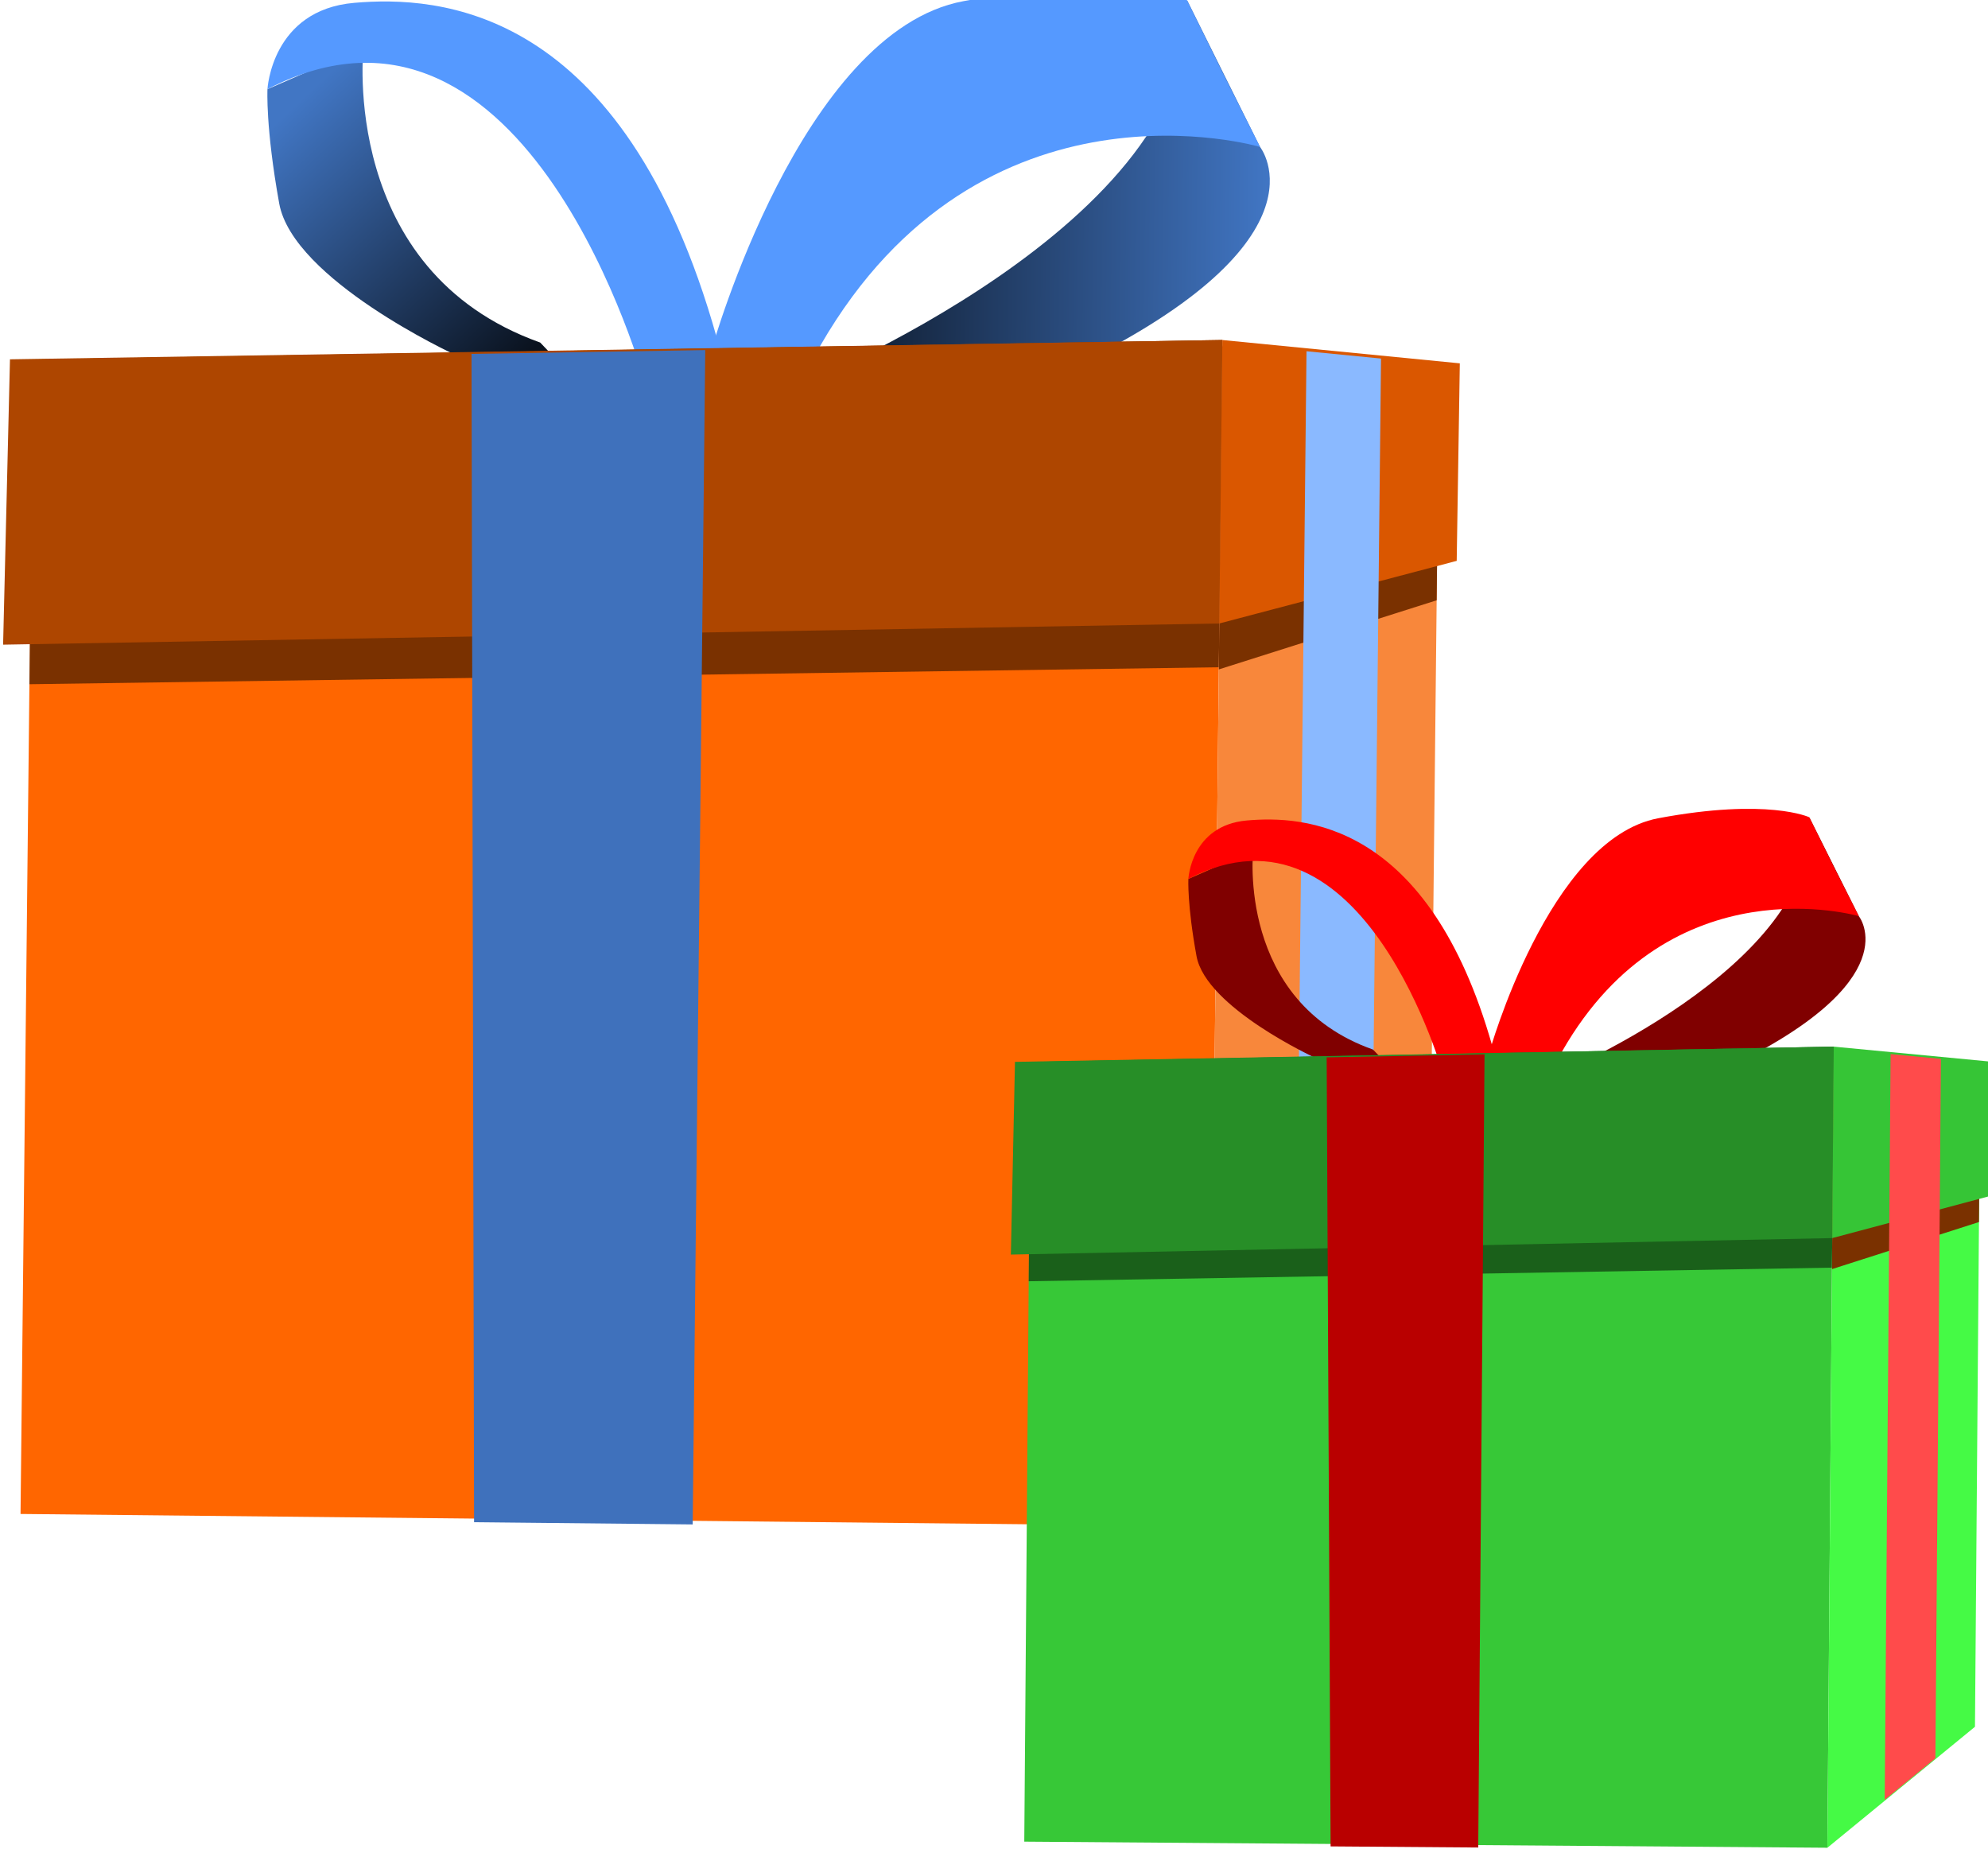
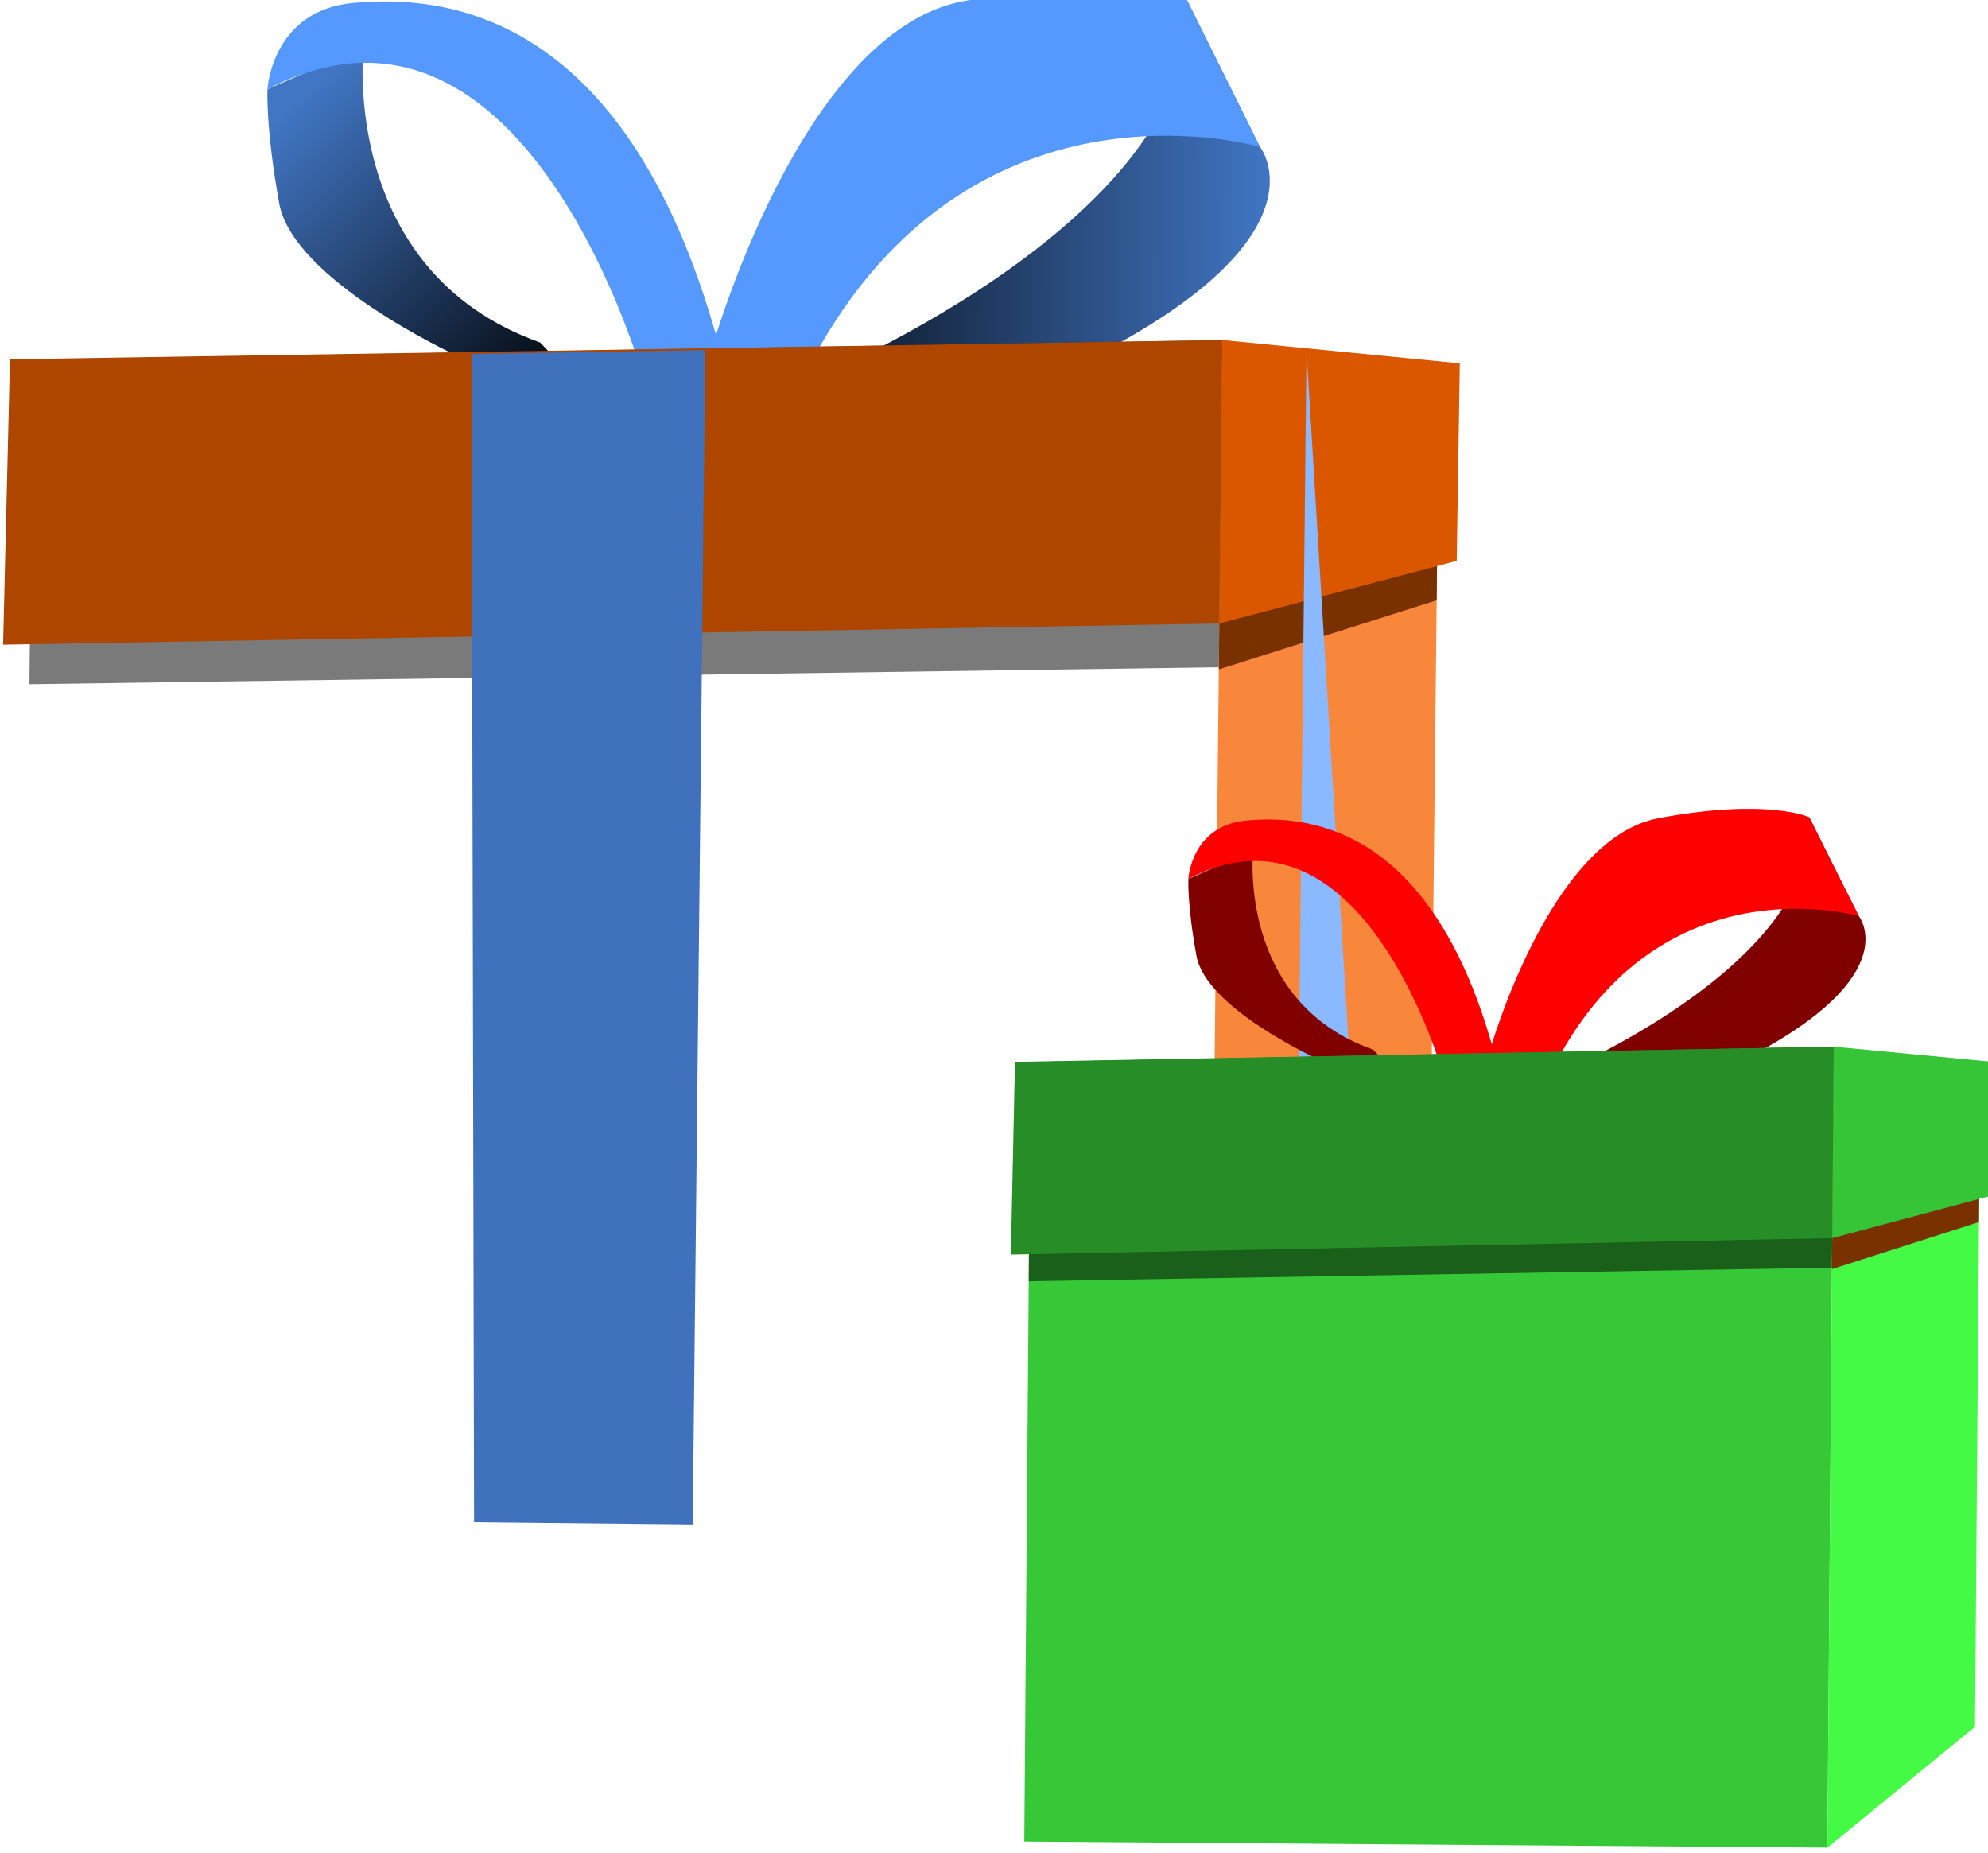
<svg xmlns="http://www.w3.org/2000/svg" xmlns:ns1="http://www.inkscape.org/namespaces/inkscape" xmlns:ns2="http://sodipodi.sourceforge.net/DTD/sodipodi-0.dtd" xmlns:xlink="http://www.w3.org/1999/xlink" width="61.829mm" height="57.636mm" viewBox="0 0 61.829 57.636" version="1.1" id="svg11546" ns1:version="1.1.2 (b8e25be833, 2022-02-05)" ns2:docname="game-four-bg-presents.svg">
  <ns2:namedview id="namedview11548" pagecolor="#505050" bordercolor="#ffffff" borderopacity="1" ns1:pageshadow="0" ns1:pageopacity="0" ns1:pagecheckerboard="1" ns1:document-units="mm" showgrid="false" ns1:zoom="0.64052329" ns1:cx="397.33138" ns1:cy="298.9743" ns1:window-width="1920" ns1:window-height="991" ns1:window-x="-9" ns1:window-y="-9" ns1:window-maximized="1" ns1:current-layer="layer1" />
  <defs id="defs11543">
    <linearGradient xlink:href="#linearGradient1958" id="linearGradient1952" x1="-691.159" y1="162.563" x2="-613.583" y2="162.563" gradientUnits="userSpaceOnUse" />
    <linearGradient id="linearGradient1958">
      <stop style="stop-color:#0a121e;stop-opacity:1" offset="0" id="stop1956-1" />
      <stop style="stop-color:#4176c4;stop-opacity:1;" offset="1" id="stop1954-6" />
    </linearGradient>
    <linearGradient xlink:href="#linearGradient1938" id="linearGradient1940" x1="-759.58" y1="145.191" x2="-719.757" y2="185.816" gradientUnits="userSpaceOnUse" gradientTransform="translate(-13.898)" />
    <linearGradient id="linearGradient1938">
      <stop style="stop-color:#4176c4;stop-opacity:1;" offset="0" id="stop1934" />
      <stop style="stop-color:#0a121e;stop-opacity:1" offset="1" id="stop1936" />
    </linearGradient>
  </defs>
  <g ns1:label="Layer 1" ns1:groupmode="layer" id="layer1">
    <g id="g11139" style="stroke-width:0.574" transform="matrix(0.987,0,0,0.966,-62.428,-199.427)">
      <g id="g1980" transform="matrix(0.191,0.002,-0.002,0.191,220.772,183.45)" style="stroke-width:0.574">
        <g id="g1964" style="stroke-width:0.574">
          <path style="fill:url(#linearGradient1952);fill-opacity:1;stroke:none;stroke-width:0.271px;stroke-linecap:butt;stroke-linejoin:miter;stroke-opacity:1" d="m -615.254,151.605 c 0,0 12.829,16.036 -32.607,38.487 -19.243,8.018 -19.243,8.018 -19.243,8.018 l -24.054,-5.345 c 0,0 66.817,-28.331 63.61,-65.748 -2.138,3.742 0,0 0,0 z" id="path1944" />
          <path style="fill:#5599ff;fill-opacity:1;stroke:none;stroke-width:0.271px;stroke-linecap:butt;stroke-linejoin:miter;stroke-opacity:1" d="m -705.304,186.505 c 0,0 14.145,-53.609 40.872,-58.954 26.727,-5.345 36.883,-0.535 36.883,-0.535 0,0 0,0 6.072,12.294 l 6.223,12.294 c 0,0 -45.97,-13.363 -72.163,34.211 -3.742,7.484 -3.742,6.949 -3.742,6.949 z" id="path1942" />
        </g>
        <path id="path1927" d="m -747.82,187.954 c 0,0 -26.727,-12.294 -29.132,-25.123 -2.405,-12.829 -2.138,-19.243 -2.138,-19.243 l 15.769,-7.216 c 0,0 -3.742,37.685 29.667,49.445 5.345,5.613 5.345,5.613 5.345,5.613 z" style="fill:url(#linearGradient1940);fill-opacity:1;stroke:none;stroke-width:0.271px;stroke-linecap:butt;stroke-linejoin:miter;stroke-opacity:1" />
        <g transform="translate(-13.898)" id="g1932" style="stroke-width:0.574">
          <path style="fill:#5599ff;fill-opacity:1;stroke:none;stroke-width:0.271px;stroke-linecap:butt;stroke-linejoin:miter;stroke-opacity:1" d="m -765.193,143.587 c 0,0 0.535,-13.363 14.165,-14.7 13.631,-1.336 44.367,-0.267 60.403,55.859 1.069,8.285 0.802,8.285 0.802,8.285 l -12.562,-0.535 c 0,0 -20.045,-72.163 -62.808,-48.91 z" id="path1929" />
        </g>
-         <path id="rect1904" d="m -817.31,189.558 196.176,-5.345 v 199.918 h -196.176 z" style="opacity:1;fill:#ff6600;fill-opacity:1;fill-rule:nonzero;stroke:none;stroke-width:2.319;stroke-linecap:round;stroke-linejoin:round;stroke-miterlimit:4;stroke-dasharray:2.319, 9.278;stroke-dashoffset:0;stroke-opacity:1;paint-order:fill markers stroke" />
        <path style="opacity:0.522;fill:#000000;fill-opacity:1;fill-rule:nonzero;stroke:none;stroke-width:1.218;stroke-linecap:round;stroke-linejoin:round;stroke-miterlimit:4;stroke-dasharray:1.218, 4.873;stroke-dashoffset:0;stroke-opacity:1;paint-order:fill markers stroke" d="m -817.31,189.558 196.176,-5.345 v 55.153 l -196.176,4.914 z" id="path1923" />
        <path id="path1906" d="m -621.134,185.281 35.814,3.207 v 165.173 l -35.814,30.469 z" style="fill:#f8873b;fill-opacity:1;stroke:none;stroke-width:0.271px;stroke-linecap:butt;stroke-linejoin:miter;stroke-opacity:1" />
        <path style="fill:#7a3100;fill-opacity:1;stroke:none;stroke-width:0.271px;stroke-linecap:butt;stroke-linejoin:miter;stroke-opacity:1" d="m -621.134,185.281 35.814,3.207 v 39.218 l -35.814,12.027 z" id="path1925" />
        <path id="path1909" d="m -821.09,189.558 199.956,-5.345 v 47.776 l -200.586,5.67 z" style="fill:#ae4600;fill-opacity:1;stroke:none;stroke-width:0.271px;stroke-linecap:butt;stroke-linejoin:miter;stroke-opacity:1" />
        <path id="path1911" d="m -621.134,184.212 39.216,3.52 -0.165,33.294 -39.051,10.961 z" style="fill:#da5700;fill-opacity:1;stroke:none;stroke-width:0.271px;stroke-linecap:butt;stroke-linejoin:miter;stroke-opacity:1" />
        <path id="path1913" transform="scale(0.265)" d="m -2665.715,704.902 -145.471,3.965 9.371,742.963 h 136.1 z" style="fill:#3f71bc;fill-opacity:1;stroke:none;stroke-width:1.024px;stroke-linecap:butt;stroke-linejoin:miter;stroke-opacity:1" />
-         <path id="path1915" transform="scale(0.265)" d="m -2291.428,701.735 v 702.312 l 46.428,-39.5 V 705.893 Z" style="fill:#8ab9ff;fill-opacity:1;stroke:none;stroke-width:1.024px;stroke-linecap:butt;stroke-linejoin:miter;stroke-opacity:1" />
+         <path id="path1915" transform="scale(0.265)" d="m -2291.428,701.735 v 702.312 l 46.428,-39.5 Z" style="fill:#8ab9ff;fill-opacity:1;stroke:none;stroke-width:1.024px;stroke-linecap:butt;stroke-linejoin:miter;stroke-opacity:1" />
      </g>
      <g transform="matrix(0.129,0.001,-0.001,0.129,201.343,216.998)" id="g2010" style="stroke-width:0.574">
        <g id="g2104" style="stroke-width:0.574">
          <path id="path1982" d="m -615.254,151.605 c 0,0 12.829,16.036 -32.607,38.487 -19.243,8.018 -19.243,8.018 -19.243,8.018 l -24.054,-5.345 c 0,0 66.817,-28.331 63.61,-65.748 -2.138,3.742 0,0 0,0 z" style="fill:#800000;fill-opacity:1;stroke:none;stroke-width:0.271px;stroke-linecap:butt;stroke-linejoin:miter;stroke-opacity:1" />
          <path id="path1984" d="m -705.304,186.505 c 0,0 14.145,-53.609 40.872,-58.954 26.727,-5.345 36.883,-0.535 36.883,-0.535 0,0 0,0 6.072,12.294 l 6.223,12.294 c 0,0 -45.97,-13.363 -72.163,34.211 -3.742,7.484 -3.742,6.949 -3.742,6.949 z" style="fill:#ff0000;fill-opacity:1;stroke:none;stroke-width:0.271px;stroke-linecap:butt;stroke-linejoin:miter;stroke-opacity:1" />
          <path id="path1988" d="m -747.82,187.954 c 0,0 -26.727,-12.294 -29.132,-25.123 -2.405,-12.829 -2.138,-19.243 -2.138,-19.243 l 15.769,-7.216 c 0,0 -3.742,37.685 29.667,49.445 5.345,5.613 5.345,5.613 5.345,5.613 z" style="fill:#800000;fill-opacity:1;stroke:none;stroke-width:0.271px;stroke-linecap:butt;stroke-linejoin:miter;stroke-opacity:1" />
          <path id="path1990" d="m -779.091,143.587 c 0,0 0.535,-13.363 14.165,-14.7 13.631,-1.336 44.367,-0.267 60.403,55.859 1.069,8.285 0.802,8.285 0.802,8.285 l -12.562,-0.535 c 0,0 -20.045,-72.163 -62.808,-48.91 z" style="fill:#ff0000;fill-opacity:1;stroke:none;stroke-width:0.271px;stroke-linecap:butt;stroke-linejoin:miter;stroke-opacity:1" />
          <path id="path1994" d="m -817.31,189.558 196.176,-5.345 v 199.918 h -196.176 z" style="opacity:1;fill:#37c837;fill-opacity:1;fill-rule:nonzero;stroke:none;stroke-width:2.319;stroke-linecap:round;stroke-linejoin:round;stroke-miterlimit:4;stroke-dasharray:2.319, 9.278;stroke-dashoffset:0;stroke-opacity:1;paint-order:fill markers stroke" />
          <path style="opacity:0.522;fill:#000000;fill-opacity:1;fill-rule:nonzero;stroke:none;stroke-width:1.218;stroke-linecap:round;stroke-linejoin:round;stroke-miterlimit:4;stroke-dasharray:1.218, 4.873;stroke-dashoffset:0;stroke-opacity:1;paint-order:fill markers stroke" d="m -817.31,189.558 196.176,-5.345 v 55.153 l -196.176,4.914 z" id="path1996" />
          <path id="path1998" d="m -621.134,185.281 35.814,3.207 v 165.173 l -35.814,30.469 z" style="fill:#45fa45;fill-opacity:1;stroke:none;stroke-width:0.271px;stroke-linecap:butt;stroke-linejoin:miter;stroke-opacity:1" />
          <path style="fill:#7a3100;fill-opacity:1;stroke:none;stroke-width:0.271px;stroke-linecap:butt;stroke-linejoin:miter;stroke-opacity:1" d="m -621.134,185.281 35.814,3.207 v 39.218 l -35.814,12.027 z" id="path2000" />
          <path id="path2002" d="m -821.09,189.558 199.956,-5.345 v 47.776 l -200.586,5.67 z" style="fill:#278e27;fill-opacity:1;stroke:none;stroke-width:0.271px;stroke-linecap:butt;stroke-linejoin:miter;stroke-opacity:1" />
          <path id="path2004" d="m -621.134,184.212 39.216,3.52 -0.165,33.294 -39.051,10.961 z" style="fill:#36c536;fill-opacity:1;stroke:none;stroke-width:0.271px;stroke-linecap:butt;stroke-linejoin:miter;stroke-opacity:1" />
-           <path id="path2006" transform="scale(0.265)" d="m -2665.715,704.902 -145.471,3.965 9.371,742.963 h 136.1 z" style="fill:#b90000;fill-opacity:1;stroke:none;stroke-width:1.024px;stroke-linecap:butt;stroke-linejoin:miter;stroke-opacity:1" />
-           <path id="path2008" transform="scale(0.265)" d="m -2291.428,701.735 v 702.312 l 46.428,-39.5 V 705.893 Z" style="fill:#ff4b4b;fill-opacity:1;stroke:none;stroke-width:1.024px;stroke-linecap:butt;stroke-linejoin:miter;stroke-opacity:1" />
        </g>
      </g>
    </g>
  </g>
</svg>